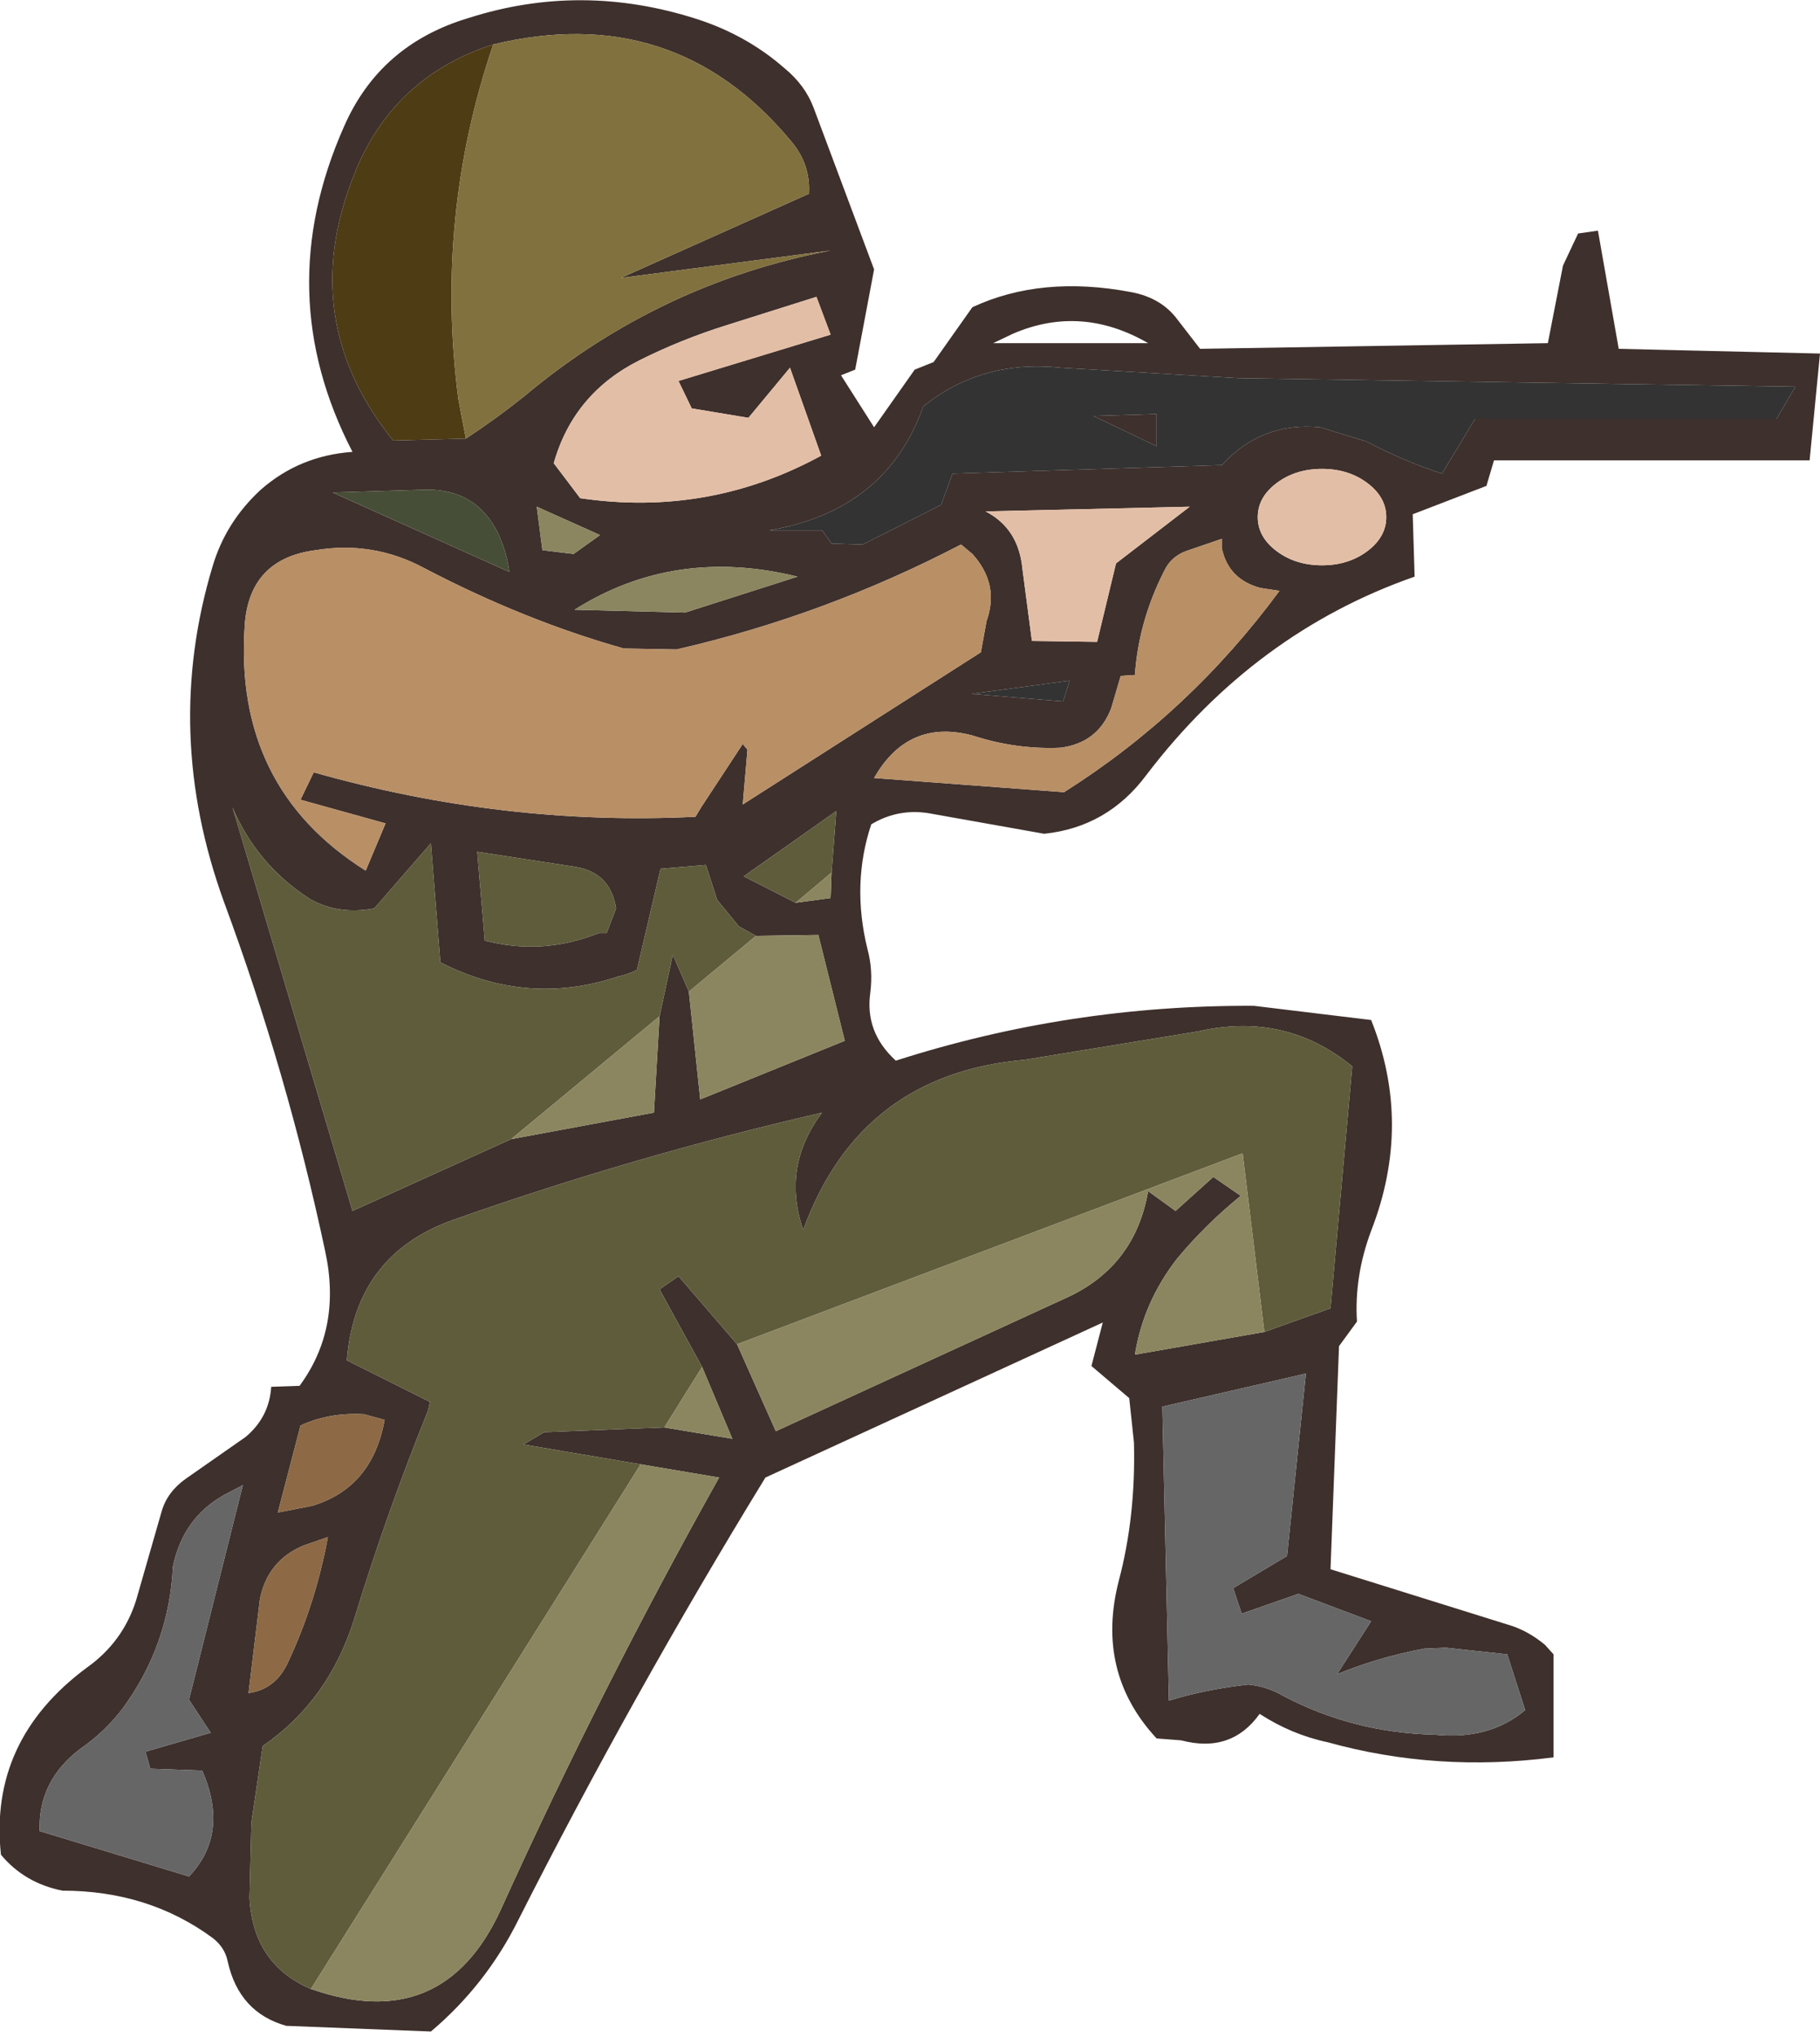
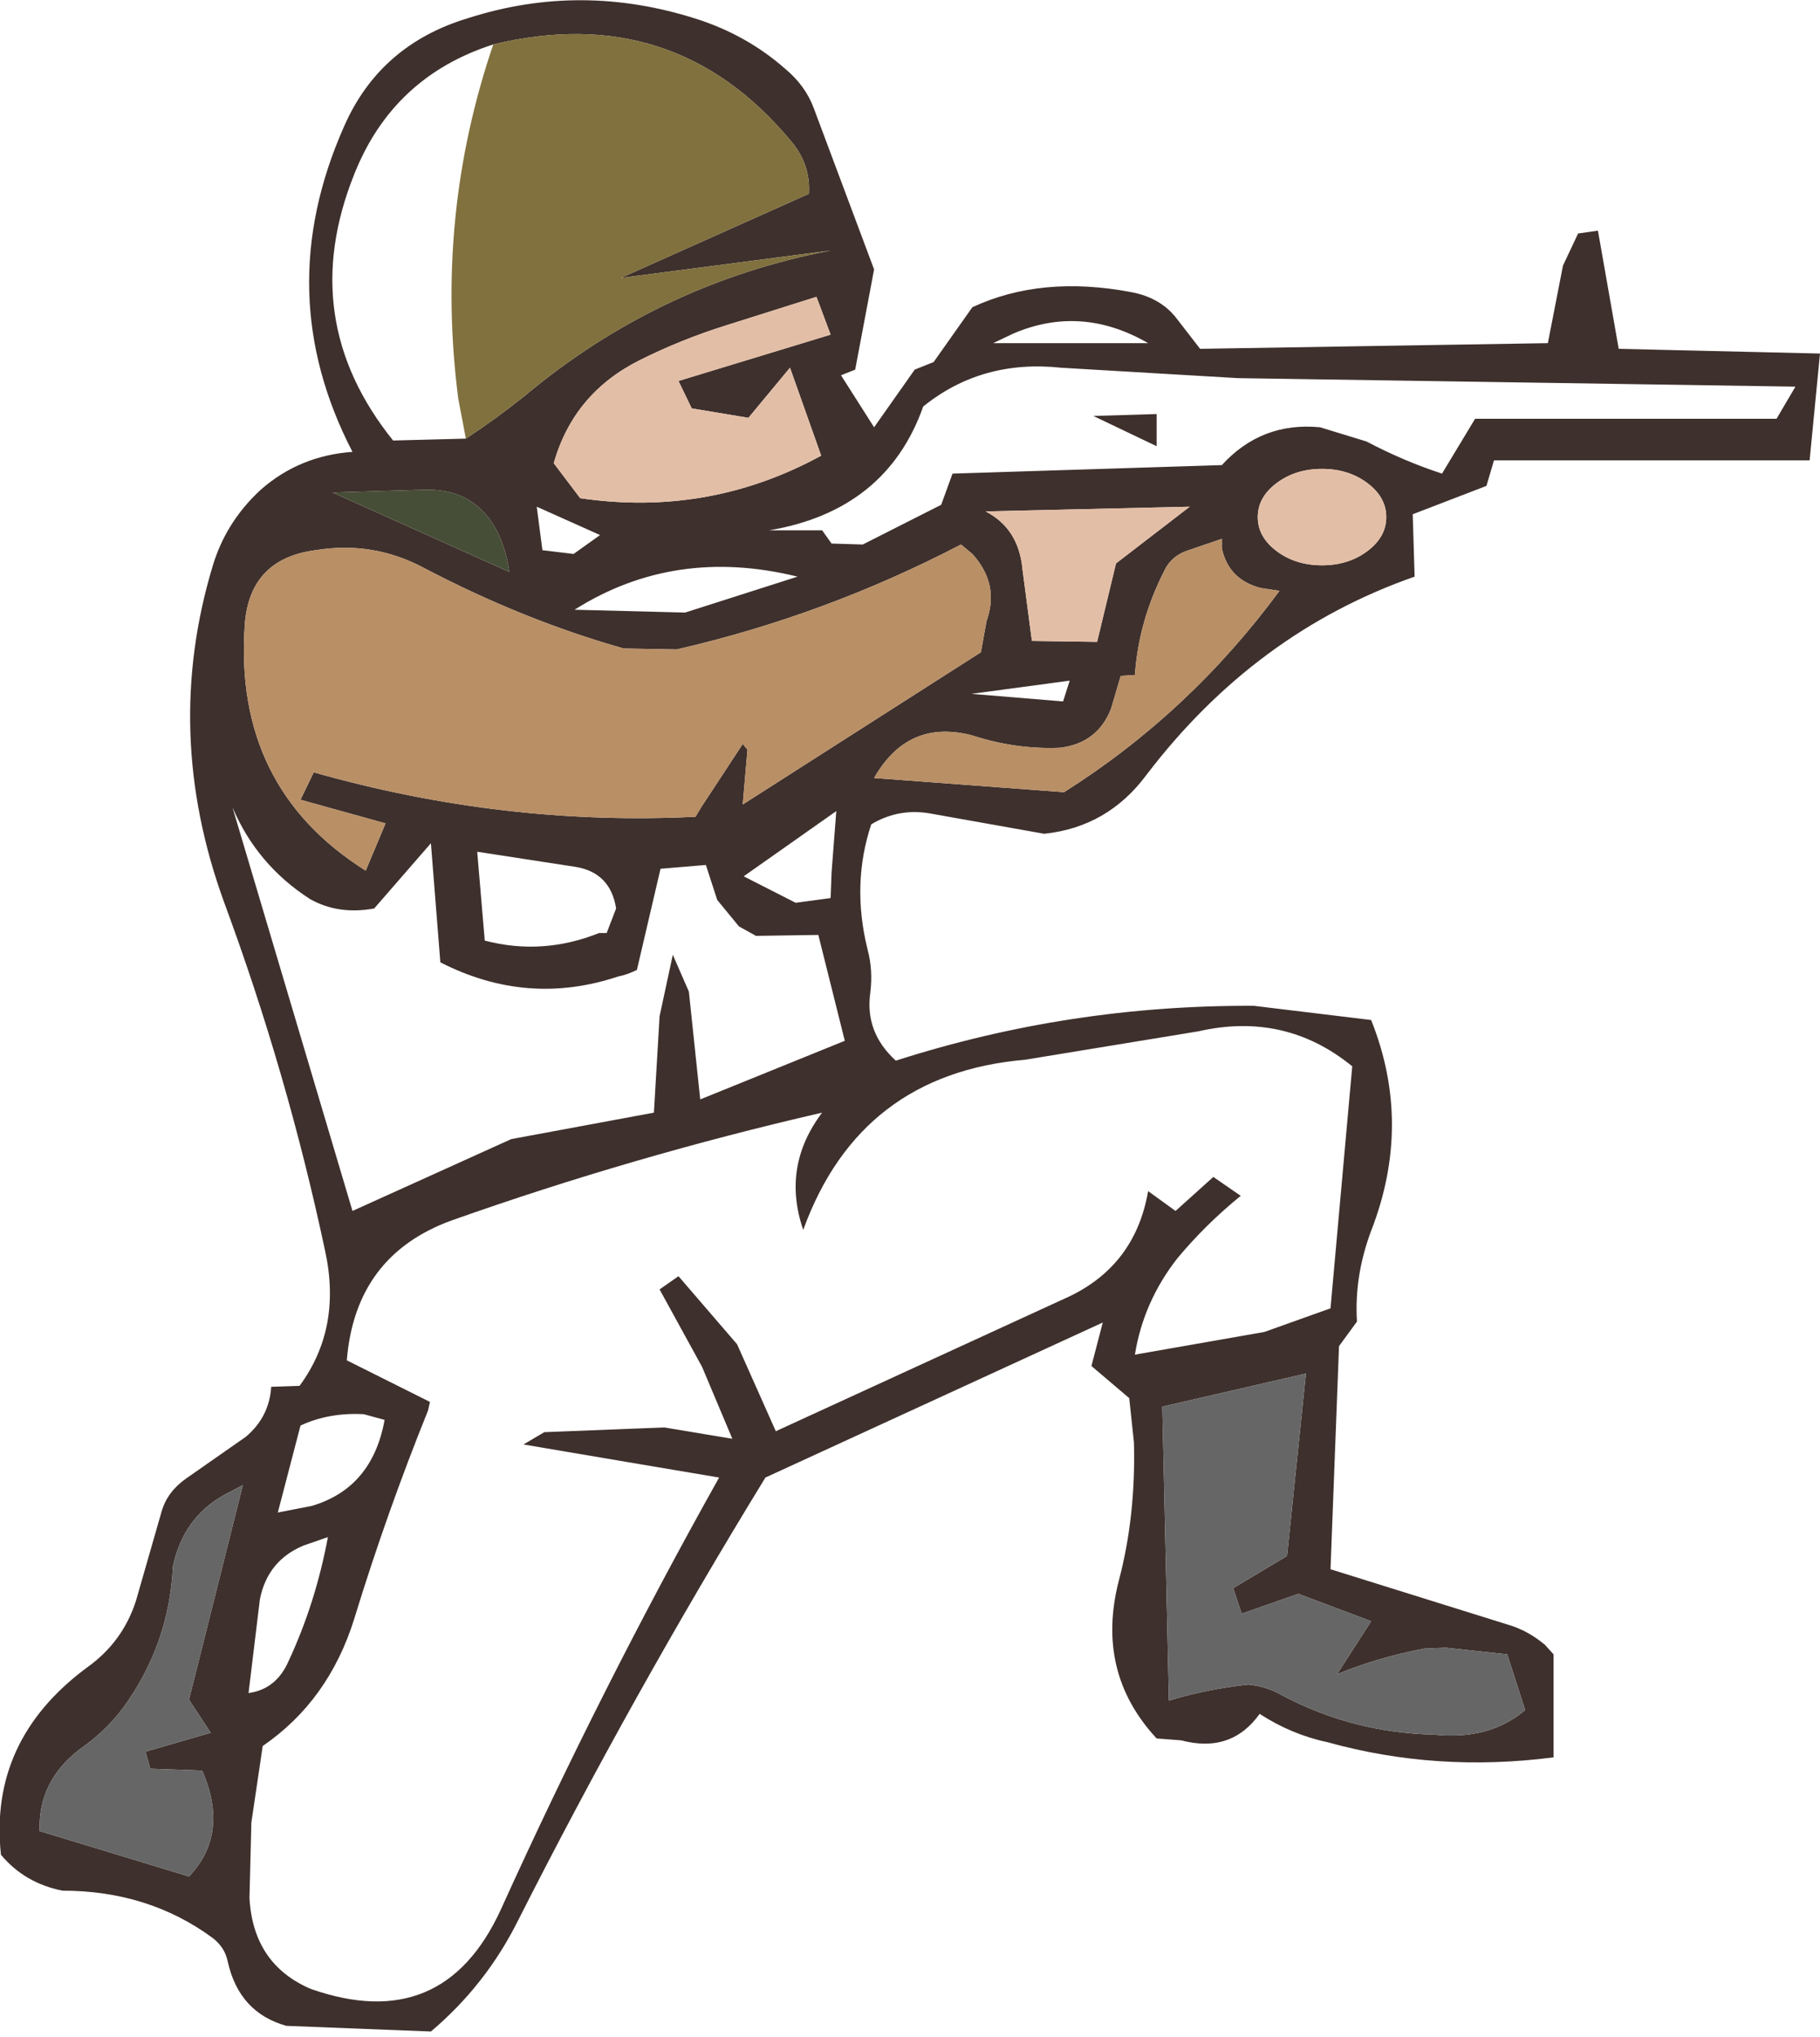
<svg xmlns="http://www.w3.org/2000/svg" height="107.75px" width="96.3px">
  <g transform="matrix(1.0, 0.0, 0.0, 1.0, 48.25, 53.7)">
    <path d="M36.3 -41.5 L37.4 -35.25 48.05 -35.0 47.5 -29.35 30.8 -29.35 30.4 -28.0 26.5 -26.5 26.6 -23.2 Q18.15 -20.25 12.4 -12.7 10.35 -9.95 7.0 -9.6 L1.1 -10.65 Q-0.65 -11.0 -2.15 -10.1 -3.2 -6.95 -2.35 -3.5 -2.05 -2.4 -2.2 -1.2 -2.5 0.9 -0.85 2.4 8.35 -0.55 18.1 -0.5 L24.3 0.25 Q26.5 5.75 24.3 11.4 23.4 13.8 23.55 16.2 L22.6 17.5 22.15 29.3 31.6 32.25 Q32.6 32.55 33.5 33.3 L33.95 33.8 33.95 39.25 Q27.75 40.05 22.0 38.45 20.1 38.05 18.4 36.95 16.9 39.05 14.25 38.35 L12.95 38.25 Q9.7 34.75 10.95 29.9 11.85 26.5 11.75 22.6 L11.5 20.25 9.5 18.55 10.1 16.25 -7.75 24.45 Q-14.8 35.95 -20.85 47.9 -22.55 51.3 -25.45 53.75 L-33.1 53.45 Q-35.6 52.75 -36.2 50.05 -36.35 49.3 -37.0 48.8 -40.4 46.3 -44.95 46.3 -46.95 45.9 -48.2 44.4 -48.85 38.35 -43.65 34.5 -41.75 33.15 -41.05 30.95 L-39.7 26.25 Q-39.4 25.2 -38.4 24.5 L-35.25 22.3 Q-34.0 21.25 -33.9 19.65 L-32.4 19.6 Q-30.15 16.55 -31.05 12.45 -33.05 3.05 -36.4 -6.0 -39.65 -14.95 -37.0 -23.75 -36.3 -26.1 -34.45 -27.8 -32.4 -29.6 -29.6 -29.8 -33.95 -38.2 -30.05 -47.0 -28.15 -51.35 -23.45 -52.75 -17.5 -54.65 -11.4 -52.7 -8.75 -51.85 -6.75 -50.1 -5.65 -49.2 -5.2 -48.0 L-2.0 -39.45 -3.0 -34.15 -3.75 -33.85 -2.0 -31.1 0.15 -34.15 1.15 -34.55 3.2 -37.45 Q6.85 -39.15 11.6 -38.25 13.2 -37.95 14.05 -36.8 L15.25 -35.25 33.65 -35.55 34.45 -39.65 35.25 -41.35 36.3 -41.5 M21.6 -31.1 L24.05 -30.35 Q26.05 -29.3 28.05 -28.65 L29.8 -31.55 45.75 -31.55 46.75 -33.25 17.25 -33.7 7.9 -34.25 Q3.7 -34.7 0.6 -32.2 -1.35 -26.7 -7.55 -25.65 L-4.75 -25.65 -4.25 -24.95 -2.6 -24.9 1.55 -27.0 2.15 -28.65 16.4 -29.1 Q18.5 -31.4 21.6 -31.1 M24.1 -28.15 Q23.1 -28.9 21.7 -28.9 20.3 -28.9 19.3 -28.15 18.3 -27.4 18.3 -26.35 18.3 -25.3 19.3 -24.55 20.3 -23.8 21.7 -23.8 23.1 -23.8 24.1 -24.55 25.1 -25.3 25.1 -26.35 25.1 -27.4 24.1 -28.15 M5.35 -36.05 L4.3 -35.55 12.5 -35.55 Q8.95 -37.6 5.35 -36.05 M12.95 -30.1 L9.6 -31.7 12.95 -31.8 12.95 -30.1 M14.7 -26.9 L3.9 -26.65 Q5.65 -25.75 5.85 -23.6 L6.35 -19.8 9.8 -19.75 10.8 -23.9 14.7 -26.9 M18.45 -22.6 Q16.75 -23.05 16.4 -24.7 L16.4 -25.2 14.5 -24.55 Q13.7 -24.25 13.35 -23.5 12.0 -20.85 11.8 -18.0 L11.05 -17.95 10.55 -16.25 Q9.85 -14.4 7.85 -14.15 5.5 -14.05 3.2 -14.8 -0.2 -15.7 -2.0 -12.55 L8.05 -11.8 Q14.7 -16.0 19.45 -22.45 L18.45 -22.6 M8.0 -16.6 L8.35 -17.7 3.15 -17.0 8.0 -16.6 M3.95 -20.85 Q4.65 -22.8 3.2 -24.4 L2.6 -24.9 Q-4.6 -21.15 -12.45 -19.35 L-15.25 -19.4 Q-20.55 -20.9 -25.8 -23.65 -28.5 -25.1 -31.55 -24.6 -35.05 -24.15 -35.3 -20.65 -35.9 -12.05 -28.9 -7.65 L-27.85 -10.15 -32.35 -11.4 -31.65 -12.85 Q-21.6 -10.0 -11.45 -10.5 L-11.15 -11.0 -8.95 -14.35 -8.7 -14.05 -8.95 -11.15 3.65 -19.2 3.95 -20.85 M18.65 16.75 L22.15 15.5 23.3 2.7 Q19.75 -0.2 15.15 0.85 L6.0 2.35 Q-2.75 3.1 -5.75 11.35 -6.9 8.0 -4.75 5.15 -14.75 7.45 -24.35 10.85 -29.45 12.7 -29.9 18.25 L-25.5 20.45 -25.6 20.9 Q-27.8 26.35 -29.5 31.9 -30.85 36.25 -34.35 38.65 L-34.95 42.7 -35.05 46.7 Q-34.85 50.2 -31.8 51.5 -24.8 53.95 -21.75 47.3 -16.45 35.6 -10.2 24.45 L-14.35 23.75 -20.55 22.7 -19.45 22.05 -13.1 21.8 -9.5 22.4 -11.1 18.6 -13.35 14.5 -12.35 13.8 -9.25 17.4 -7.2 22.0 8.05 15.0 Q11.8 13.35 12.5 9.3 L13.95 10.35 15.95 8.55 17.4 9.55 Q15.55 11.05 14.05 12.85 12.25 15.15 11.8 17.95 L18.65 16.75 M17.0 30.3 L19.85 28.6 20.85 18.95 13.25 20.7 13.6 36.25 Q15.55 35.65 17.8 35.4 18.8 35.5 19.65 36.0 23.35 37.95 27.65 38.05 30.55 38.35 32.45 36.75 L31.5 33.8 28.25 33.45 27.1 33.5 Q24.7 33.95 22.5 34.85 L24.3 32.05 20.45 30.6 17.45 31.65 17.0 30.3 M-23.6 -30.5 Q-22.0 -31.55 -20.5 -32.75 -13.4 -38.7 -4.3 -40.45 L-15.4 -39.0 -5.45 -43.45 Q-5.35 -45.05 -6.45 -46.3 -12.6 -53.65 -22.15 -51.35 -27.45 -49.65 -29.5 -44.5 -32.6 -36.8 -27.45 -30.4 L-23.6 -30.5 M-16.5 -25.4 L-19.85 -26.9 -19.55 -24.6 -17.9 -24.4 -16.5 -25.4 M-11.65 -32.1 L-12.35 -33.55 -4.3 -36.0 -5.05 -38.0 -9.8 -36.5 Q-12.2 -35.75 -14.4 -34.65 -17.9 -32.9 -18.95 -29.2 L-17.55 -27.35 Q-10.75 -26.35 -4.8 -29.6 L-6.45 -34.25 -8.65 -31.6 -11.65 -32.1 M-21.9 -25.5 Q-23.05 -27.85 -25.75 -27.8 L-30.65 -27.65 -21.3 -23.45 Q-21.45 -24.55 -21.9 -25.5 M-8.25 -4.2 L-9.15 -4.7 -10.3 -6.1 -10.9 -7.95 -13.3 -7.75 -14.55 -2.4 Q-15.05 -2.15 -15.55 -2.05 -20.35 -0.45 -24.95 -2.8 L-25.45 -9.1 -28.45 -5.65 Q-30.35 -5.3 -31.85 -6.15 -34.65 -7.95 -35.95 -11.0 L-29.6 10.35 -21.2 6.55 -13.65 5.15 -13.35 0.05 -12.65 -3.2 -11.8 -1.25 -11.2 4.45 -3.55 1.35 -4.95 -4.25 -8.25 -4.2 M-23.0 -8.65 L-22.6 -3.95 Q-19.55 -3.15 -16.55 -4.35 L-16.15 -4.35 -15.65 -5.65 Q-15.95 -7.55 -17.8 -7.85 L-23.0 -8.65 M-6.15 -5.95 L-4.3 -6.2 -4.25 -7.55 -4.0 -10.8 -8.9 -7.35 -6.15 -5.95 M-17.85 -21.45 L-12.0 -21.3 -6.05 -23.2 Q-12.55 -24.8 -17.85 -21.45 M-32.2 28.05 Q-34.1 28.85 -34.5 30.9 L-35.1 35.85 Q-33.65 35.65 -33.0 34.2 -31.55 31.1 -30.9 27.6 L-32.2 28.05 M-27.9 21.4 L-29.0 21.1 Q-30.85 21.0 -32.35 21.7 L-33.55 26.3 -31.75 25.95 Q-28.55 25.0 -27.9 21.4 M-36.35 25.35 Q-38.55 26.55 -39.1 29.15 -39.3 33.3 -41.75 36.65 -42.7 37.9 -44.0 38.8 -46.25 40.5 -46.15 43.15 L-38.25 45.55 Q-36.1 43.3 -37.55 39.95 L-40.3 39.85 -40.55 38.95 -37.1 37.95 -38.25 36.2 -35.4 24.85 -36.35 25.35" fill="#3e302c" fill-rule="evenodd" stroke="none" />
-     <path d="M-23.6 -30.5 L-27.45 -30.4 Q-32.6 -36.8 -29.5 -44.5 -27.45 -49.65 -22.15 -51.35 -25.25 -42.25 -24.0 -32.6 L-23.6 -30.5" fill="#4e3c14" fill-rule="evenodd" stroke="none" />
    <path d="M18.45 -22.6 L19.45 -22.45 Q14.7 -16.0 8.05 -11.8 L-2.0 -12.55 Q-0.2 -15.7 3.2 -14.8 5.5 -14.05 7.85 -14.15 9.85 -14.4 10.55 -16.25 L11.05 -17.95 11.8 -18.0 Q12.0 -20.85 13.35 -23.5 13.7 -24.25 14.5 -24.55 L16.4 -25.2 16.4 -24.7 Q16.75 -23.05 18.45 -22.6 M3.95 -20.85 L3.65 -19.2 -8.95 -11.15 -8.7 -14.05 -8.95 -14.35 -11.15 -11.0 -11.45 -10.5 Q-21.6 -10.0 -31.65 -12.85 L-32.35 -11.4 -27.85 -10.15 -28.9 -7.65 Q-35.9 -12.05 -35.3 -20.65 -35.05 -24.15 -31.55 -24.6 -28.5 -25.1 -25.8 -23.65 -20.55 -20.9 -15.25 -19.4 L-12.45 -19.35 Q-4.6 -21.15 2.6 -24.9 L3.2 -24.4 Q4.65 -22.8 3.95 -20.85" fill="#b98f66" fill-rule="evenodd" stroke="none" />
-     <path d="M-31.8 51.5 Q-34.85 50.2 -35.05 46.7 L-34.95 42.7 -34.35 38.65 Q-30.85 36.25 -29.5 31.9 -27.8 26.35 -25.6 20.9 L-25.5 20.45 -29.9 18.25 Q-29.45 12.7 -24.35 10.85 -14.75 7.45 -4.75 5.15 -6.9 8.0 -5.75 11.35 -2.75 3.1 6.0 2.35 L15.15 0.85 Q19.75 -0.2 23.3 2.7 L22.15 15.5 18.65 16.75 17.5 7.3 -9.25 17.4 -12.35 13.8 -13.35 14.5 -11.1 18.6 -13.1 21.8 -19.45 22.05 -20.55 22.7 -14.35 23.75 -31.8 51.5 M-21.2 6.55 L-29.6 10.35 -35.95 -11.0 Q-34.65 -7.95 -31.85 -6.15 -30.35 -5.3 -28.45 -5.65 L-25.45 -9.1 -24.95 -2.8 Q-20.35 -0.45 -15.55 -2.05 -15.05 -2.15 -14.55 -2.4 L-13.3 -7.75 -10.9 -7.95 -10.3 -6.1 -9.15 -4.7 -8.25 -4.2 -11.8 -1.25 -12.65 -3.2 -13.35 0.05 -21.2 6.55 M-23.0 -8.65 L-17.8 -7.85 Q-15.95 -7.55 -15.65 -5.65 L-16.15 -4.35 -16.55 -4.35 Q-19.55 -3.15 -22.6 -3.95 L-23.0 -8.65 M-6.15 -5.95 L-8.9 -7.35 -4.0 -10.8 -4.25 -7.55 -6.15 -5.95" fill="#5f5c3c" fill-rule="evenodd" stroke="none" />
-     <path d="M18.65 16.75 L11.8 17.95 Q12.25 15.15 14.05 12.85 15.55 11.05 17.4 9.55 L15.95 8.55 13.95 10.35 12.5 9.3 Q11.8 13.35 8.05 15.0 L-7.2 22.0 -9.25 17.4 17.5 7.3 18.65 16.75 M-11.1 18.6 L-9.5 22.4 -13.1 21.8 -11.1 18.6 M-14.35 23.75 L-10.2 24.45 Q-16.45 35.6 -21.75 47.3 -24.8 53.95 -31.8 51.5 L-14.35 23.75 M-16.5 -25.4 L-17.9 -24.4 -19.55 -24.6 -19.85 -26.9 -16.5 -25.4 M-8.25 -4.2 L-4.95 -4.25 -3.55 1.35 -11.2 4.45 -11.8 -1.25 -8.25 -4.2 M-13.35 0.05 L-13.65 5.15 -21.2 6.55 -13.35 0.05 M-17.85 -21.45 Q-12.55 -24.8 -6.05 -23.2 L-12.0 -21.3 -17.85 -21.45 M-4.25 -7.55 L-4.3 -6.2 -6.15 -5.95 -4.25 -7.55" fill="#8b865f" fill-rule="evenodd" stroke="none" />
-     <path d="M-27.9 21.4 Q-28.55 25.0 -31.75 25.95 L-33.55 26.3 -32.35 21.7 Q-30.85 21.0 -29.0 21.1 L-27.9 21.4 M-32.2 28.05 L-30.9 27.6 Q-31.55 31.1 -33.0 34.2 -33.65 35.65 -35.1 35.85 L-34.5 30.9 Q-34.1 28.85 -32.2 28.05" fill="#8d6a45" fill-rule="evenodd" stroke="none" />
    <path d="M-22.15 -51.35 Q-12.6 -53.65 -6.45 -46.3 -5.35 -45.05 -5.45 -43.45 L-15.4 -39.0 -4.3 -40.45 Q-13.4 -38.7 -20.5 -32.75 -22.0 -31.55 -23.6 -30.5 L-24.0 -32.6 Q-25.25 -42.25 -22.15 -51.35" fill="#81713e" fill-rule="evenodd" stroke="none" />
    <path d="M24.1 -28.15 Q25.1 -27.4 25.1 -26.35 25.1 -25.3 24.1 -24.55 23.1 -23.8 21.7 -23.8 20.3 -23.8 19.3 -24.55 18.3 -25.3 18.3 -26.35 18.3 -27.4 19.3 -28.15 20.3 -28.9 21.7 -28.9 23.1 -28.9 24.1 -28.15 M14.7 -26.9 L10.8 -23.9 9.8 -19.75 6.35 -19.8 5.85 -23.6 Q5.65 -25.75 3.9 -26.65 L14.7 -26.9 M-11.65 -32.1 L-8.65 -31.6 -6.45 -34.25 -4.8 -29.6 Q-10.75 -26.35 -17.55 -27.35 L-18.95 -29.2 Q-17.9 -32.9 -14.4 -34.65 -12.2 -35.75 -9.8 -36.5 L-5.05 -38.0 -4.3 -36.0 -12.35 -33.55 -11.65 -32.1" fill="#e3bea6" fill-rule="evenodd" stroke="none" />
    <path d="M17.0 30.3 L17.45 31.65 20.45 30.6 24.3 32.05 22.5 34.85 Q24.7 33.95 27.1 33.5 L28.25 33.45 31.5 33.8 32.45 36.75 Q30.55 38.35 27.65 38.05 23.35 37.95 19.65 36.0 18.8 35.5 17.8 35.4 15.55 35.65 13.6 36.25 L13.25 20.7 20.85 18.95 19.85 28.6 17.0 30.3 M-36.35 25.35 L-35.4 24.85 -38.25 36.2 -37.1 37.95 -40.55 38.95 -40.3 39.85 -37.55 39.95 Q-36.1 43.3 -38.25 45.55 L-46.15 43.15 Q-46.25 40.5 -44.0 38.8 -42.7 37.9 -41.75 36.65 -39.3 33.3 -39.1 29.15 -38.55 26.55 -36.35 25.35" fill="#666666" fill-rule="evenodd" stroke="none" />
-     <path d="M21.6 -31.1 Q18.5 -31.4 16.4 -29.1 L2.15 -28.65 1.55 -27.0 -2.6 -24.9 -4.25 -24.95 -4.75 -25.65 -7.55 -25.65 Q-1.35 -26.7 0.6 -32.2 3.7 -34.7 7.9 -34.25 L17.25 -33.7 46.75 -33.25 45.75 -31.55 29.8 -31.55 28.05 -28.65 Q26.05 -29.3 24.05 -30.35 L21.6 -31.1 M12.95 -30.1 L12.95 -31.8 9.6 -31.7 12.95 -30.1 M8.0 -16.6 L3.15 -17.0 8.35 -17.7 8.0 -16.6" fill="#333333" fill-rule="evenodd" stroke="none" />
    <path d="M-21.9 -25.5 Q-21.45 -24.55 -21.3 -23.45 L-30.65 -27.65 -25.75 -27.8 Q-23.05 -27.85 -21.9 -25.5" fill="#474e37" fill-rule="evenodd" stroke="none" />
  </g>
</svg>